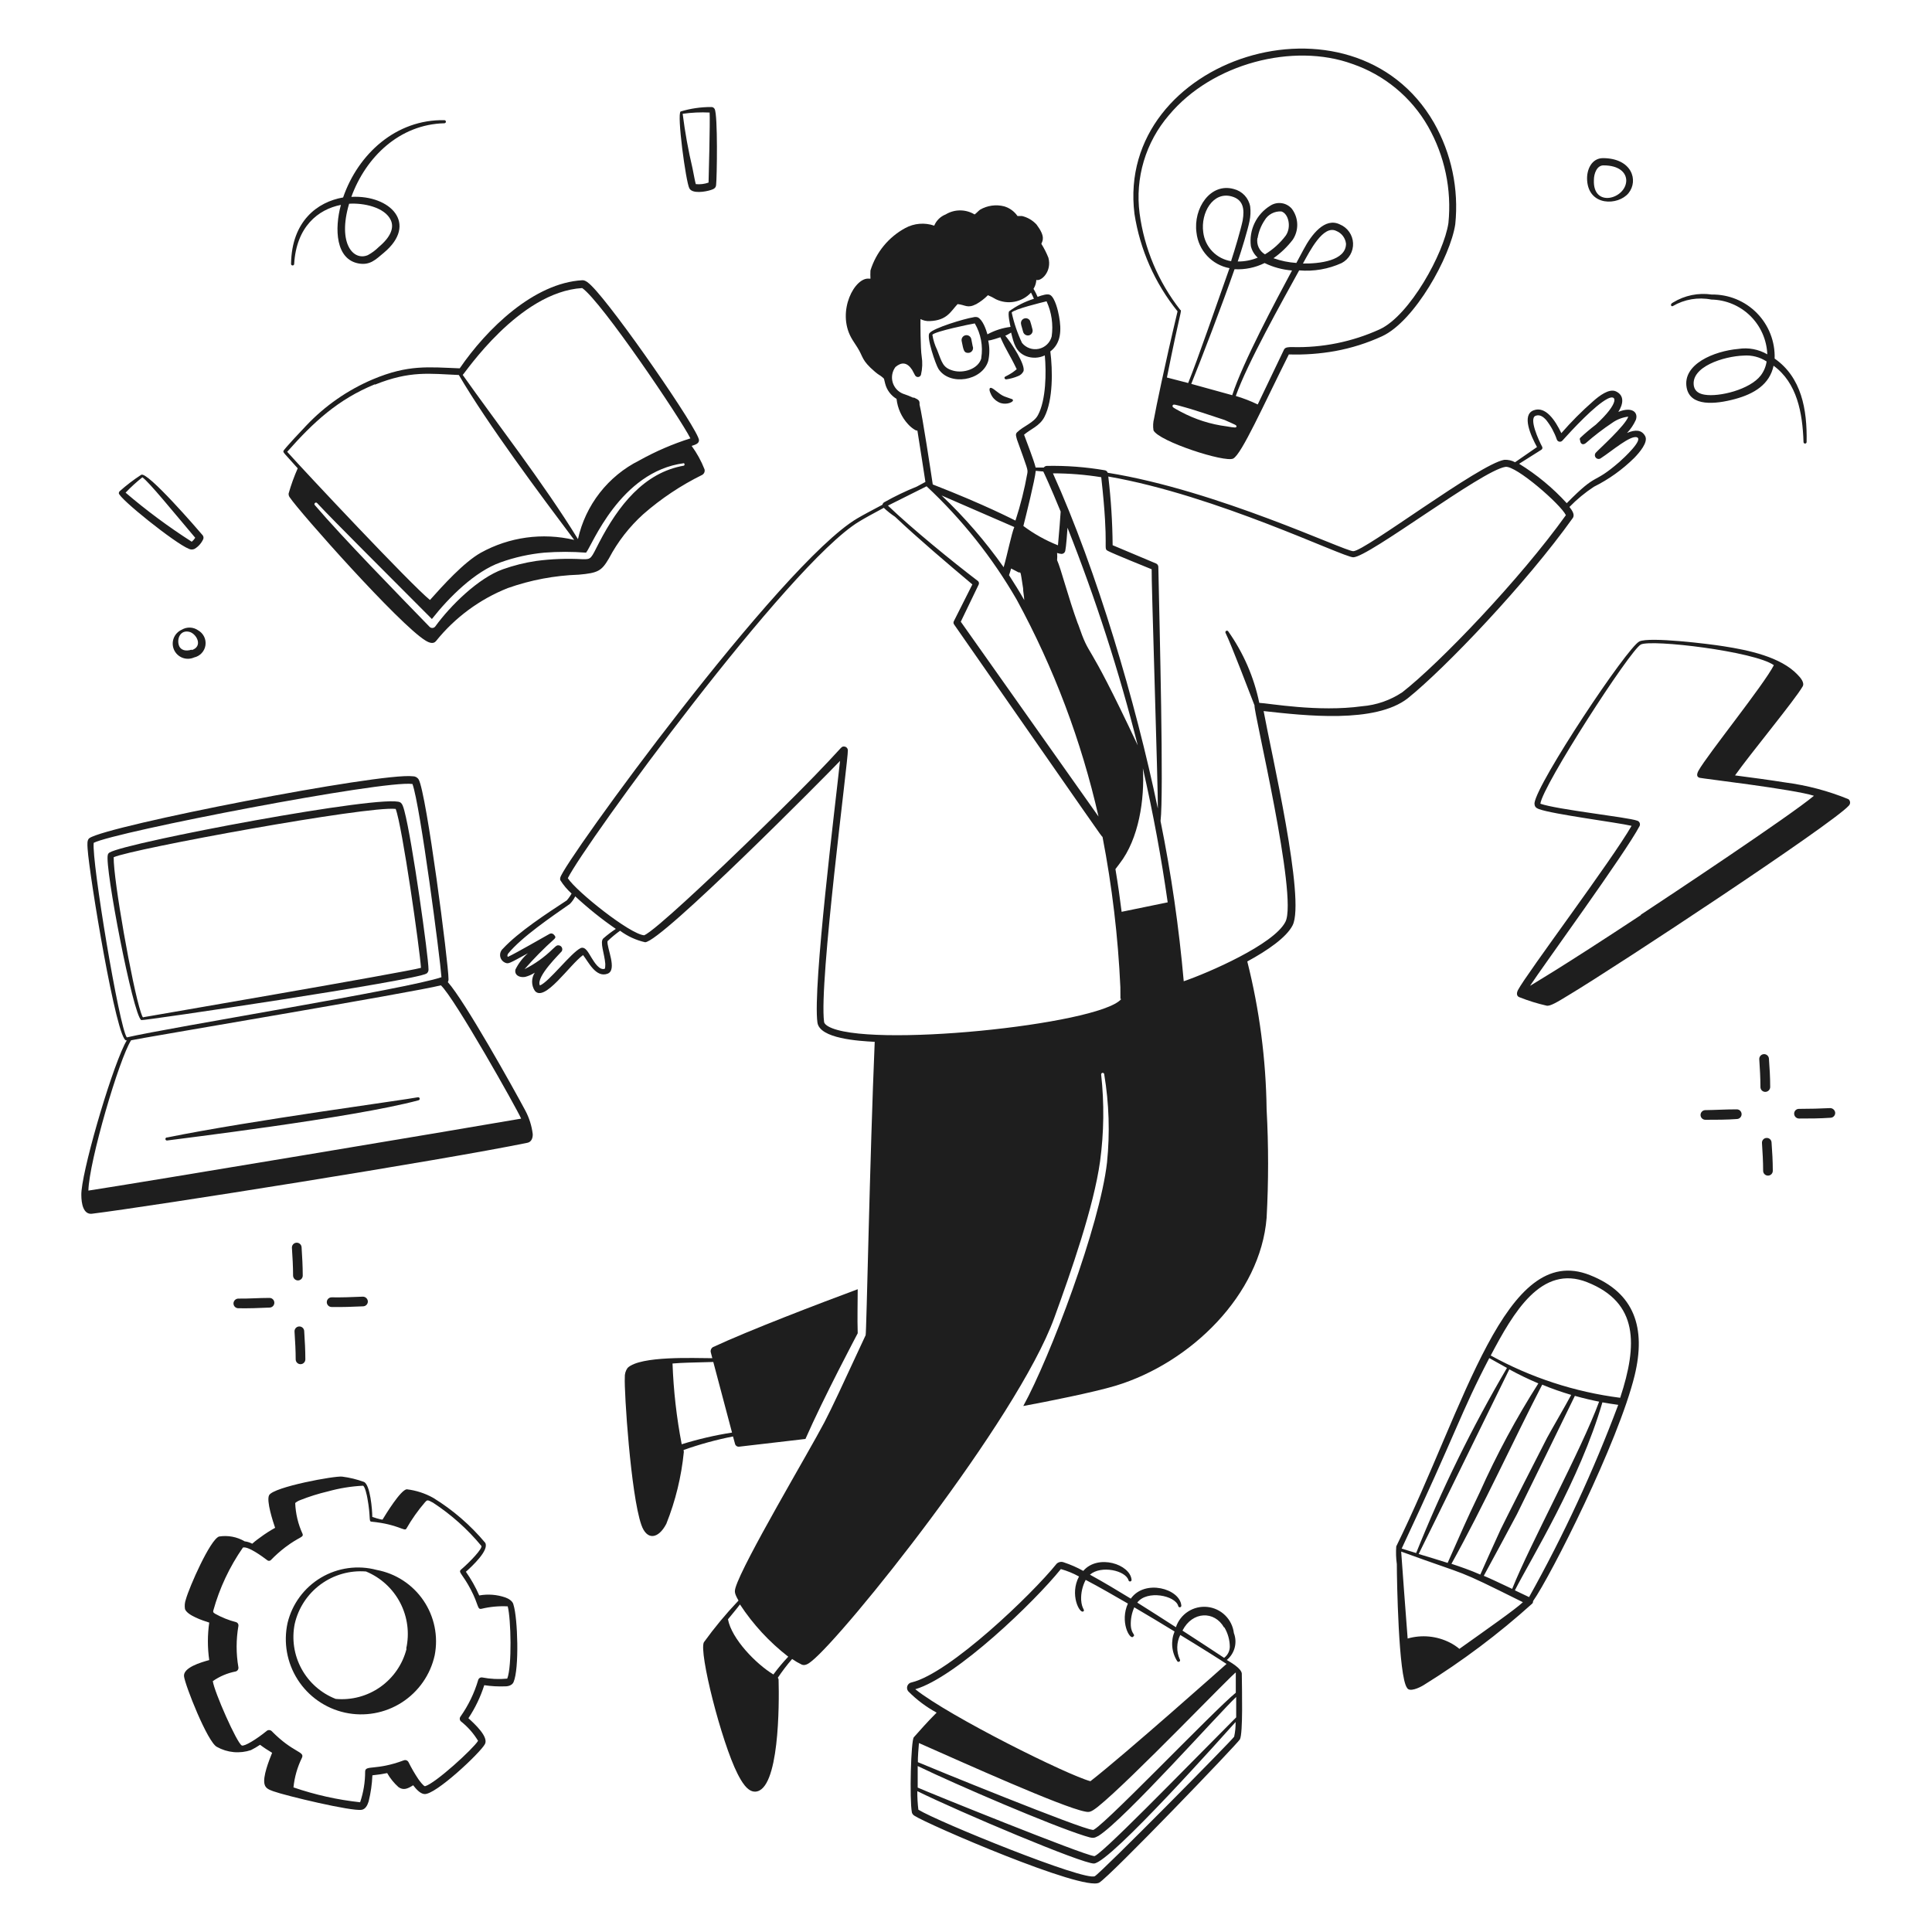
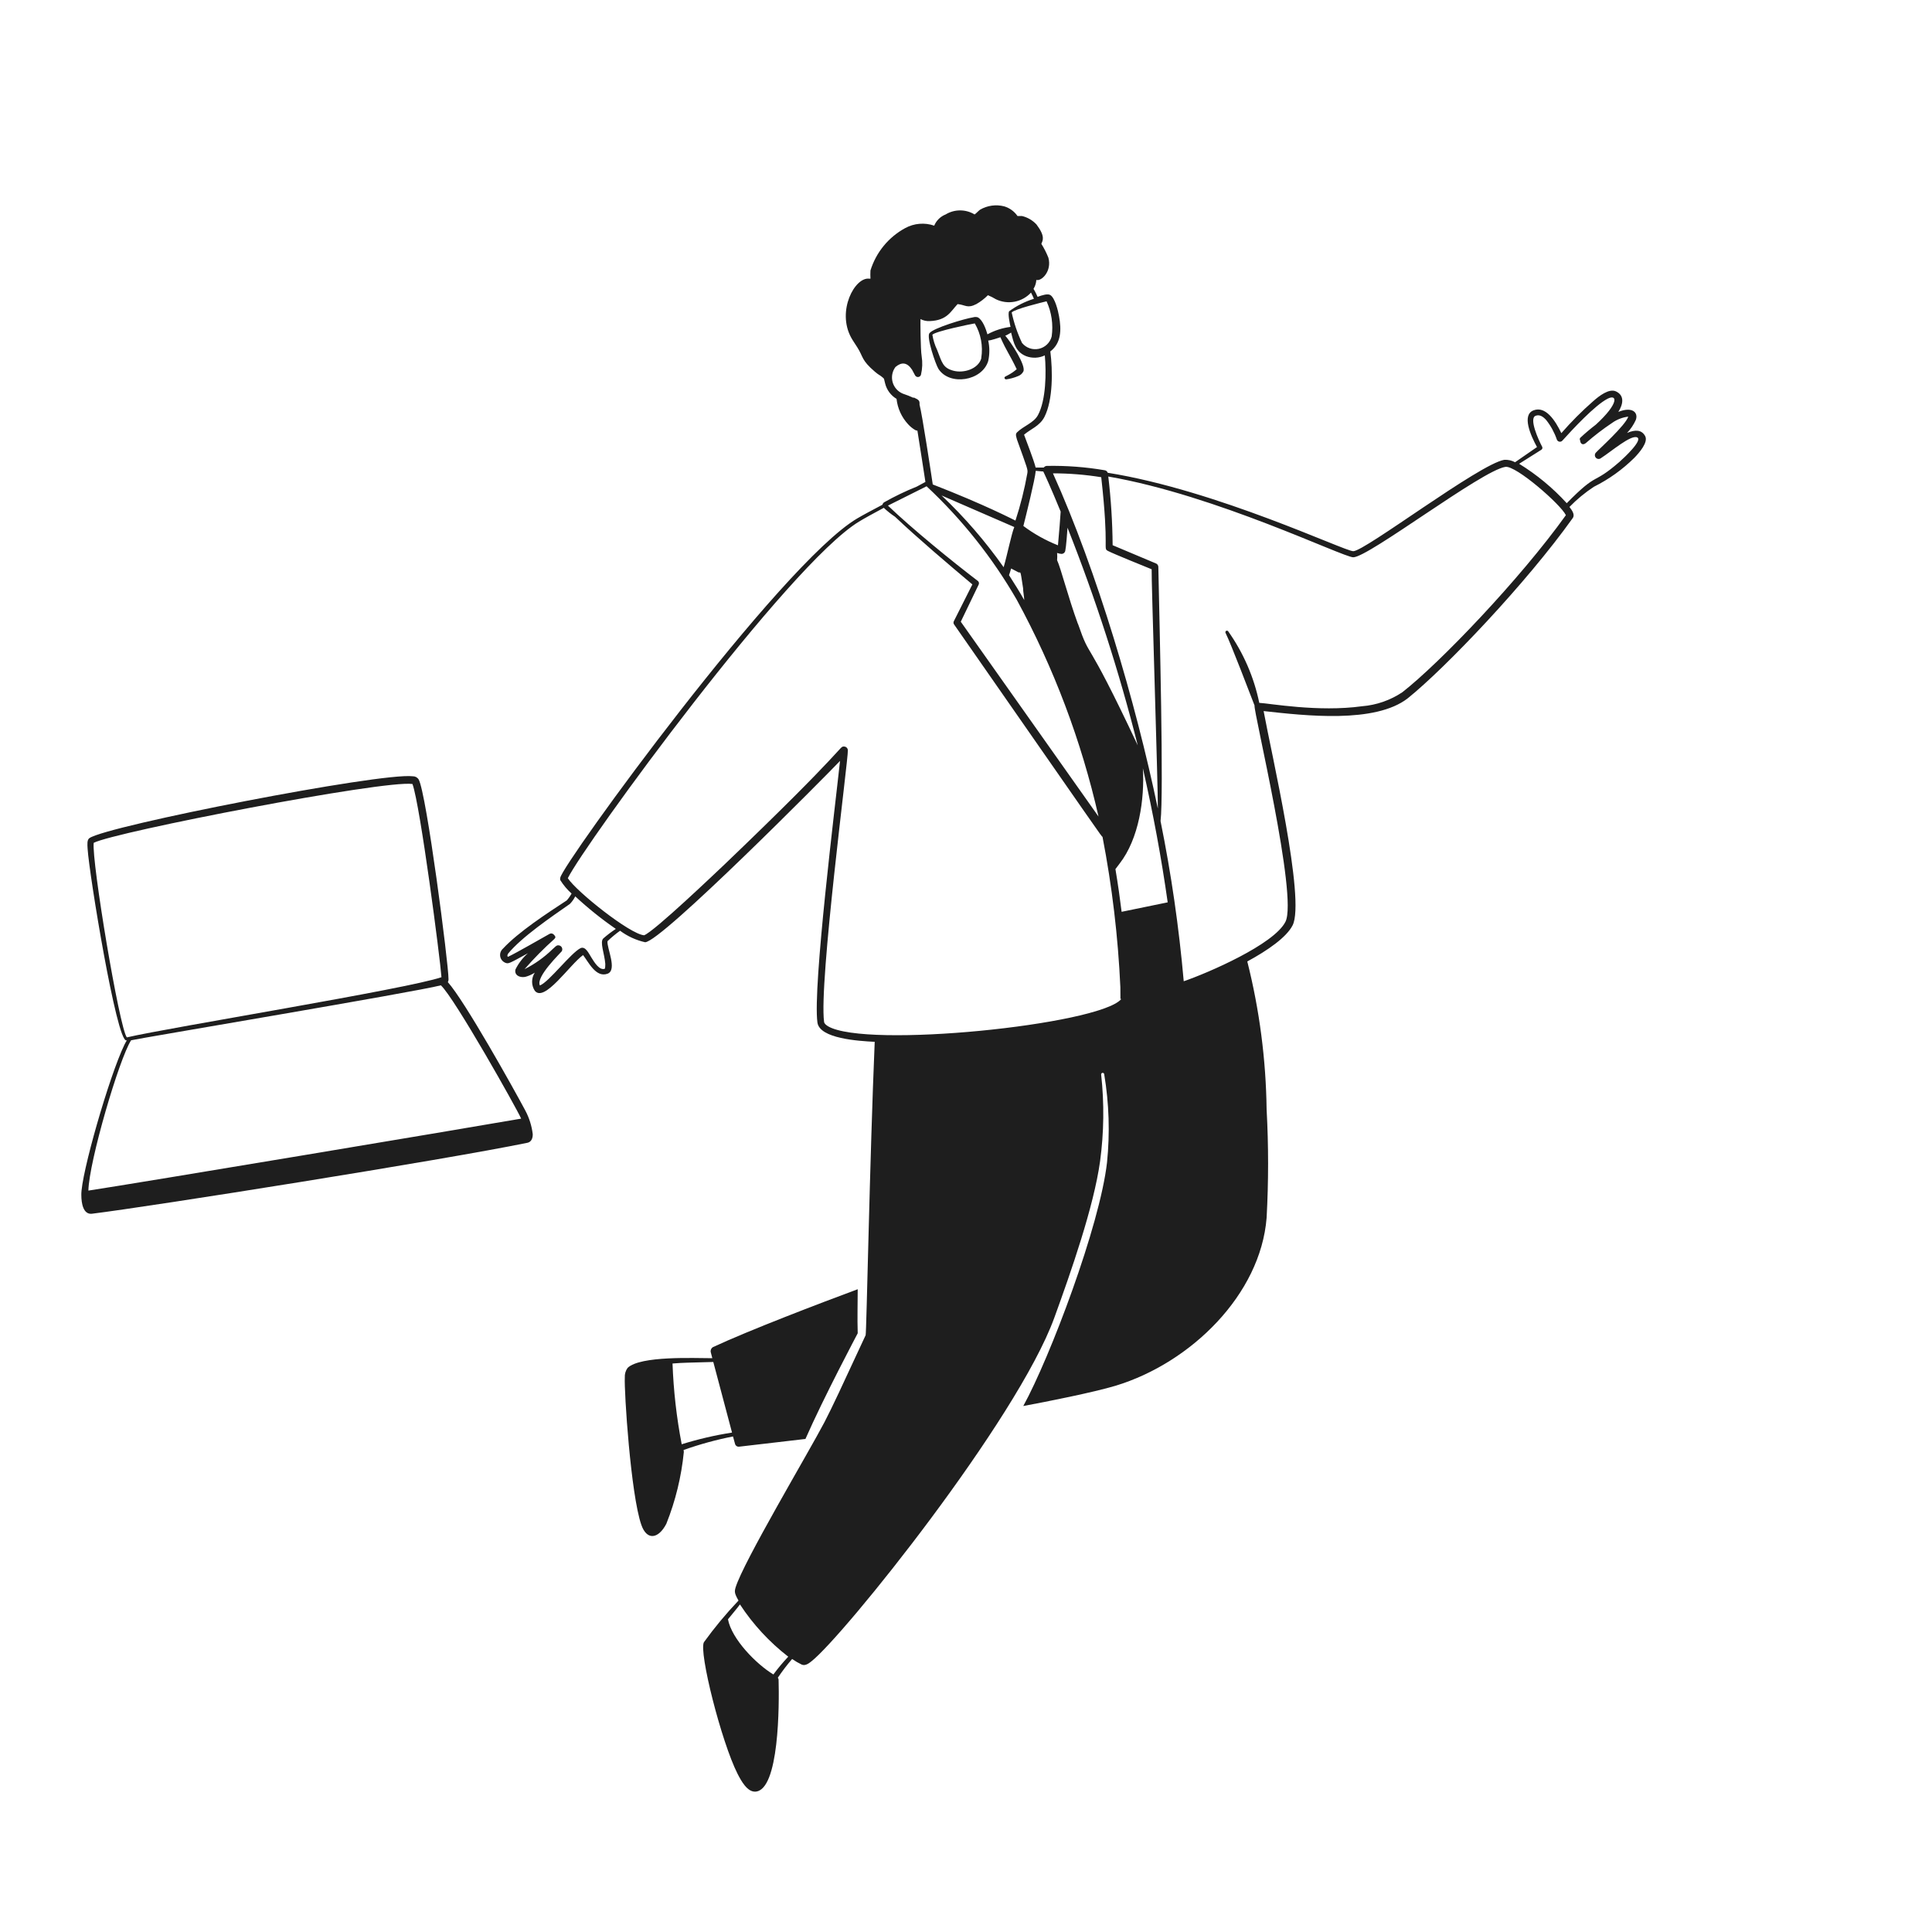
<svg xmlns="http://www.w3.org/2000/svg" width="325" height="325" viewBox="0 0 325 325" fill="none">
  <path d="M115.001 243.913C117.71 242.953 120.485 242.193 123.305 241.638L123.646 242.889C123.684 243.036 123.774 243.165 123.9 243.252C124.025 243.338 124.177 243.377 124.329 243.36L135.492 242.06C138.564 235.056 144.202 224.445 144.284 224.283C144.202 221.634 144.284 219.408 144.284 216.873C137.897 219.245 126.084 223.746 119.909 226.623C119.769 226.713 119.661 226.844 119.6 226.998C119.539 227.153 119.527 227.323 119.567 227.484C119.567 227.484 119.681 227.89 119.827 228.475C116.805 228.475 107.754 228.036 105.576 230.1C105.238 230.572 105.071 231.145 105.105 231.725C104.975 233.968 106.096 251.388 107.884 256.506C108.81 259.188 110.76 258.895 112.092 256.328C113.635 252.461 114.625 248.396 115.034 244.254C115.034 244.043 114.985 244.059 115.001 243.913ZM113.132 229.369C115.115 229.206 115.732 229.239 119.99 229.109C120.754 232.001 122.33 237.949 123.142 240.988C120.275 241.432 117.445 242.089 114.676 242.954C113.813 238.472 113.297 233.93 113.132 229.369Z" fill="#1E1E1E" />
  <path d="M264.566 87.149C264.972 86.58 264.452 85.849 264.013 85.28C265.256 84.001 266.634 82.863 268.124 81.884C270.639 80.631 272.937 78.985 274.933 77.009C275.762 76.147 277.322 74.376 276.737 73.336C276.152 72.296 275.112 72.231 273.698 72.832C274.311 72.189 274.811 71.448 275.177 70.639C275.632 69.371 274.559 68.347 272.236 69.29C273.081 67.941 273.276 66.527 271.846 65.845C270.692 65.292 269.002 66.609 268.027 67.47C266.112 69.143 264.315 70.945 262.648 72.865C261.624 70.72 259.999 68.25 257.968 69.03C255.937 69.81 257.513 73.304 258.553 75.205L254.864 77.756C254.307 77.455 253.677 77.315 253.044 77.35C248.852 78.065 229.596 92.722 227.646 92.722C226.151 92.722 204.798 82.485 186.338 79.527C186.303 79.417 186.236 79.318 186.147 79.243C186.058 79.169 185.95 79.121 185.834 79.105C182.615 78.555 179.35 78.311 176.084 78.374C175.985 78.38 175.889 78.409 175.802 78.456C175.715 78.504 175.64 78.57 175.581 78.65H174.216C173.891 77.334 172.688 74.295 172.266 73.125C173.371 72.166 174.898 71.679 175.694 70.135C177.157 67.275 177.092 62.302 176.686 59.117C178.522 57.72 178.571 55.477 178.148 53.186C177.986 52.26 177.482 50.164 176.702 49.644C176.263 49.351 175.337 49.644 174.541 49.936C173.744 48.084 173.744 48.929 174.069 48.181C174.22 47.837 174.308 47.468 174.329 47.092C175.191 47.352 176.978 45.63 176.361 43.355C176.037 42.541 175.64 41.757 175.174 41.015C175.402 40.462 175.889 39.796 174.362 37.765C173.704 37.055 172.85 36.557 171.908 36.335H171.161C170.622 35.552 169.83 34.978 168.918 34.71C167.542 34.359 166.083 34.563 164.856 35.279C164.531 35.522 164.271 35.847 163.946 36.075C163.211 35.629 162.368 35.393 161.508 35.393C160.649 35.393 159.805 35.629 159.071 36.075C158.641 36.244 158.249 36.498 157.919 36.822C157.59 37.145 157.329 37.533 157.153 37.96C156.357 37.685 155.512 37.579 154.673 37.649C153.834 37.719 153.018 37.963 152.278 38.366C149.471 39.888 147.371 42.449 146.428 45.5C146.402 45.96 146.402 46.421 146.428 46.881H146.249C143.812 46.524 140.708 52.309 143.194 56.81C143.487 57.346 143.861 57.85 144.218 58.435C145.258 60.06 144.852 60.547 147.176 62.53C147.858 63.115 147.972 63.066 148.394 63.424C148.817 63.781 148.654 63.602 148.898 64.512C149.031 65.049 149.269 65.553 149.598 65.996C149.927 66.44 150.341 66.814 150.816 67.096C150.988 68.686 151.666 70.178 152.749 71.354C153.093 71.737 153.493 72.066 153.936 72.329C154.055 72.396 154.189 72.435 154.326 72.442C154.813 75.465 155.414 79.397 155.674 81.071L154.228 81.851C152.336 82.612 150.496 83.497 148.719 84.5C148.58 84.596 148.482 84.741 148.443 84.906C146.721 85.816 145.096 86.677 144.169 87.23C131.267 94.884 94.623 145.34 94.249 147.647C94.208 147.78 94.208 147.921 94.249 148.054C94.775 148.892 95.415 149.652 96.151 150.312C95.924 150.726 95.651 151.113 95.338 151.466C92.088 153.595 87.213 156.764 84.597 159.591C84.413 159.755 84.276 159.963 84.198 160.196C84.119 160.429 84.103 160.679 84.151 160.92C84.198 161.161 84.308 161.386 84.469 161.572C84.63 161.758 84.836 161.898 85.068 161.98C85.556 162.142 85.637 162.094 88.806 160.355C87.935 161.119 87.223 162.046 86.71 163.085C86.498 163.979 87.311 164.499 88.335 164.336C88.91 164.185 89.459 163.944 89.96 163.621C89.666 164.074 89.51 164.601 89.51 165.141C89.51 165.68 89.666 166.207 89.96 166.66C91.585 168.707 95.842 162.256 98.085 160.664C98.995 161.817 100.229 164.515 102.196 163.8C103.902 163.166 102.033 159.412 102.196 158.324C102.857 157.689 103.563 157.102 104.308 156.569C105.562 157.498 106.995 158.157 108.517 158.502C111.198 158.502 139.181 130.26 141.309 128.001C140.546 135.184 136.694 166.01 137.507 172.006C137.881 174.72 144.397 175.11 147.143 175.256C146.314 194.756 145.762 224.299 145.616 224.607C141.309 233.886 140.139 236.421 138.693 239.232C136.061 244.27 124.978 262.86 123.727 267.085C123.548 267.751 123.532 268.011 124.231 269.246C122.137 271.448 120.193 273.787 118.413 276.25C117.519 277.875 121.354 293.02 124.068 298.382C124.686 299.585 125.693 301.437 127.042 301.389C131.104 301.242 131.088 286.65 130.974 282.571C130.974 282.445 130.928 282.324 130.844 282.23C131.581 281.131 132.384 280.078 133.249 279.077C133.766 279.433 134.309 279.748 134.874 280.02C135.427 280.264 136.044 279.841 136.499 279.467C141.911 275.21 171.096 238.842 177.352 221.682C180.196 213.85 183.982 203.027 185.054 195.357C185.71 190.508 185.77 185.596 185.233 180.732C185.233 180.663 185.261 180.597 185.309 180.549C185.358 180.5 185.424 180.472 185.493 180.472C185.562 180.472 185.628 180.5 185.677 180.549C185.726 180.597 185.753 180.663 185.753 180.732C186.567 185.624 186.725 190.603 186.224 195.536C185.022 206.18 176.621 228.361 172.136 236.519C176.003 235.804 183.868 234.244 187.671 233.106C200.346 229.255 212.046 217.766 213.069 204.864C213.401 198.785 213.401 192.693 213.069 186.615C212.96 178.224 211.869 169.874 209.819 161.736C213.264 159.867 216.417 157.674 217.441 155.659C219.634 151.352 213.833 126.571 212.566 119.616C219.504 120.38 231.318 121.761 236.827 117.455C243.132 112.385 256.749 98.117 264.566 87.149ZM130.097 281.677C127.172 279.906 123.077 275.697 122.459 272.399C123.126 271.554 123.824 270.774 124.474 269.896C126.677 273.257 129.422 276.228 132.599 278.687C131.707 279.634 130.871 280.632 130.097 281.677ZM259.284 75.66C259.368 75.606 259.429 75.522 259.453 75.426C259.477 75.329 259.463 75.227 259.414 75.14C258.846 74.084 257.139 70.362 258.326 69.94C259.008 69.68 259.609 70.102 260.113 70.671C260.882 71.647 261.481 72.746 261.884 73.921C261.915 74.017 261.97 74.102 262.045 74.169C262.12 74.235 262.212 74.28 262.31 74.298C262.409 74.317 262.51 74.308 262.604 74.273C262.698 74.238 262.781 74.178 262.843 74.1C264.468 72.296 268.271 68.185 270.416 67.08C272.041 66.235 272.431 67.795 268.449 71.435C267.535 72.132 266.656 72.875 265.817 73.661C265.771 73.725 265.746 73.802 265.746 73.88C265.746 73.959 265.771 74.036 265.817 74.1C265.817 74.522 266.158 74.994 266.743 74.555C268.156 73.315 269.649 72.169 271.212 71.126C272.01 70.559 272.937 70.202 273.909 70.086C273.422 71.581 268.888 75.644 268.498 76.099C268.375 76.21 268.299 76.365 268.289 76.53C268.278 76.696 268.333 76.859 268.442 76.985C268.55 77.111 268.704 77.189 268.87 77.202C269.035 77.216 269.199 77.164 269.327 77.057C271.131 75.887 274.283 73.157 275.372 73.564C276.461 73.97 273.227 76.992 272.414 77.707C267.751 81.754 268.953 79.154 263.558 84.646C261.21 82.074 258.513 79.842 255.547 78.016L259.284 75.66ZM188.678 153.384C188.402 151.141 188.061 148.72 187.638 146.201L188.337 145.275C191.587 141.099 192.562 134.452 192.253 129.236C193.992 136.857 195.373 144.349 196.429 151.791L188.678 153.384ZM164.514 97.744C160.241 94.494 153.367 88.887 149.369 85.052L155.869 81.802C161.838 87.377 166.947 93.806 171.031 100.88C177.274 112.35 181.906 124.626 184.794 137.361L161.622 104.585L164.644 98.312C164.684 98.216 164.693 98.109 164.67 98.007C164.647 97.905 164.592 97.813 164.514 97.744ZM175.499 79.316C175.597 79.495 176.718 81.884 178.424 86.06C178.424 86.239 178.116 90.301 177.969 91.731C175.895 90.909 173.939 89.816 172.152 88.481C172.509 87.067 174.118 80.649 174.232 79.202L175.499 79.316ZM169.731 96.769C169.844 96.476 169.958 96.086 170.088 95.631L171.177 96.2C171.794 96.606 171.551 95.371 172.103 98.946C172.103 99.547 172.266 100.214 172.298 100.945C171.551 99.596 170.624 98.15 169.747 96.769H169.731ZM168.821 95.404C165.751 91.049 162.256 87.01 158.388 83.346L170.624 88.66C170.153 89.781 169.471 93.21 168.837 95.404H168.821ZM181.317 104.926C179.692 100.49 178.441 95.534 177.823 94.234C177.86 93.828 177.86 93.42 177.823 93.015C178.058 93.102 178.304 93.157 178.554 93.177C178.711 93.179 178.863 93.124 178.983 93.023C179.102 92.921 179.181 92.78 179.204 92.625C179.334 92.089 179.546 89.375 179.578 88.774C184.305 100.708 188.252 112.938 191.392 125.385C182.211 105.852 183.624 111.507 181.333 104.926H181.317ZM194.756 135.947C191.051 118.186 184.534 96.037 177.124 79.625C179.846 79.626 182.563 79.844 185.249 80.275C186.631 92.625 185.477 92.202 186.403 92.69C187.329 93.177 192.903 95.42 193.732 95.761C193.651 97.012 194.821 132.795 194.772 135.947H194.756ZM176.052 50.684C176.899 52.532 177.198 54.585 176.913 56.599C176.781 57.111 176.509 57.577 176.128 57.944C175.747 58.311 175.271 58.565 174.754 58.678C174.237 58.791 173.698 58.758 173.199 58.583C172.699 58.408 172.258 58.098 171.924 57.687C171.149 56.054 170.566 54.336 170.186 52.569C170.624 52 175.304 50.862 176.052 50.684ZM153.692 66.934C153.098 66.663 152.491 66.425 151.872 66.219C151.457 66.048 151.086 65.784 150.788 65.448C150.49 65.112 150.274 64.712 150.154 64.279C150.035 63.846 150.017 63.392 150.1 62.95C150.184 62.509 150.368 62.093 150.637 61.734C151.661 60.872 152.587 60.921 153.432 62.205C153.968 63.196 153.952 63.277 154.196 63.375C154.266 63.406 154.341 63.421 154.418 63.42C154.494 63.42 154.569 63.402 154.639 63.37C154.708 63.338 154.77 63.291 154.819 63.233C154.869 63.175 154.906 63.107 154.927 63.034C155.168 62.017 155.206 60.962 155.041 59.93C154.846 58.809 154.813 53.836 154.846 53.674C155.32 53.924 155.854 54.042 156.389 54.015C159.331 53.901 159.916 52.39 161.086 51.155C162.434 51.285 162.711 51.935 164.238 51.155C164.953 50.748 165.61 50.245 166.188 49.66C166.655 49.851 167.106 50.079 167.537 50.342C168.511 50.811 169.609 50.955 170.671 50.753C171.733 50.551 172.702 50.014 173.436 49.221C173.614 49.562 173.777 49.904 173.923 50.261C172.43 50.724 171.024 51.433 169.763 52.357C169.487 52.699 169.893 54.551 169.991 54.99C168.629 55.161 167.312 55.586 166.107 56.241C165.863 55.396 165.327 53.82 164.482 53.381C164.228 53.303 163.956 53.303 163.702 53.381C162.239 53.609 156.991 55.185 156.357 56.046C155.804 56.647 157.381 61.295 157.868 62.059C159.737 64.951 165.213 64.106 166.237 60.726C166.49 59.592 166.49 58.416 166.237 57.281C166.708 57.281 168.122 56.777 168.284 56.729C169.406 59.247 169.731 59.394 171.031 62.107C170.852 62.254 170.559 62.497 170.316 62.66C169.162 63.424 168.918 63.294 168.983 63.619C169.002 63.683 169.044 63.739 169.101 63.774C169.158 63.81 169.226 63.824 169.292 63.814C169.974 63.716 170.64 63.531 171.274 63.261C171.654 63.12 171.967 62.841 172.152 62.481C172.607 61.457 170.088 57.606 169.097 56.452C169.292 56.452 169.747 56.127 170.088 55.949C170.543 57.769 170.852 59.199 172.607 59.914C173.114 60.105 173.655 60.192 174.196 60.17C174.738 60.148 175.27 60.016 175.759 59.784C176.019 62.644 175.971 67.291 174.606 69.826C173.907 71.142 172.184 71.646 171.079 72.735C170.754 73.044 170.966 73.482 171.079 73.954C172.883 78.975 172.916 78.959 172.818 79.609C172.34 82.306 171.672 84.967 170.819 87.571C170.413 87.392 165.847 84.971 156.909 81.494C156.633 79.657 155.154 69.859 154.683 68.055C154.716 67.421 154.634 67.275 153.692 66.852V66.934ZM165.067 60.304C164.547 62.075 162.093 62.839 160.338 62.351C158.583 61.864 158.469 60.97 157.641 58.857C157.252 58.05 156.984 57.191 156.844 56.306C157.381 55.721 163.247 54.519 163.978 54.405C165.004 56.16 165.389 58.216 165.067 60.222V60.304ZM101.481 157.869C100.863 158.47 101.692 160.436 101.822 162.142C101.822 162.289 101.822 162.922 101.724 162.971C100.831 163.264 100.002 161.915 99.498 161.102C98.995 160.29 98.491 159.185 97.695 159.477C96.07 160.241 92.299 165.246 90.821 165.766C90.073 164.336 94.347 160.257 94.493 160.03C94.556 159.925 94.589 159.806 94.588 159.684C94.588 159.562 94.554 159.443 94.49 159.339C94.426 159.235 94.335 159.151 94.227 159.095C94.119 159.039 93.997 159.014 93.876 159.022C93.583 159.022 93.388 159.282 92.933 159.689C91.549 161.039 89.965 162.168 88.237 163.036C89.804 161.239 91.481 159.54 93.258 157.95C93.346 157.86 93.408 157.747 93.437 157.625C93.437 157.625 93.096 156.764 92.43 157.105C91.487 157.625 86.904 160.274 85.458 160.956C85.263 160.826 85.377 160.631 85.458 160.436C87.749 157.625 92.787 154.212 95.874 152.051C96.237 151.678 96.538 151.25 96.768 150.784C98.906 152.773 101.188 154.604 103.593 156.26C102.852 156.746 102.146 157.283 101.481 157.869ZM139.294 172.64C138.937 172.412 138.677 172.201 138.628 171.909C137.734 165.279 142.707 127.709 142.626 126.23C142.626 126.143 142.608 126.057 142.575 125.977C142.541 125.897 142.492 125.825 142.43 125.764C142.368 125.704 142.294 125.656 142.213 125.625C142.132 125.593 142.046 125.578 141.959 125.58C141.131 125.58 142.593 125.58 121.891 145.405C120.526 146.689 110.093 156.666 108.354 157.332C105.966 157.154 96.98 149.987 95.517 147.729C98.344 142.009 132.632 94.949 144.494 87.75C145.404 87.197 146.964 86.336 148.671 85.426C149.261 85.983 149.897 86.488 150.572 86.937C154.342 90.512 159.591 94.965 163.572 98.312L160.468 104.471C160.421 104.553 160.396 104.645 160.396 104.739C160.396 104.833 160.421 104.926 160.468 105.007C185.672 141.164 185.298 140.757 185.461 140.757C187.076 149.112 188.081 157.574 188.467 166.075C188.467 168.366 188.467 168.171 188.564 168.009C188.662 167.846 188.564 168.122 188.564 168.122C184.632 172.412 145.713 176.41 139.294 172.64ZM229.124 118.804C221.763 119.827 213.443 118.3 211.834 118.235C210.94 113.903 209.159 109.803 206.602 106.194C206.563 106.141 206.505 106.105 206.441 106.093C206.377 106.081 206.31 106.094 206.255 106.129C206.199 106.163 206.159 106.218 206.142 106.281C206.125 106.345 206.133 106.412 206.163 106.47C207.106 108.387 210.258 116.659 211.038 118.674C210.794 119.454 218.383 150.832 216.238 155.057C214.321 158.876 203.157 163.686 199.127 165.067C198.33 156.021 197.028 147.026 195.227 138.125C195.779 133.445 195.064 105.625 194.853 95.339C194.847 95.219 194.807 95.104 194.738 95.006C194.669 94.908 194.574 94.832 194.463 94.786L187.167 91.715C187.134 87.853 186.89 83.996 186.436 80.161C204.652 83.314 225.874 93.73 227.646 93.746C230.213 93.746 249.291 79.121 253.239 78.536C254.994 78.26 262.534 84.841 263.412 86.661C255.709 97.419 242.173 111.556 235.901 116.447C233.88 117.798 231.547 118.61 229.124 118.804Z" fill="#1E1E1E" />
-   <path d="M163.393 57.054C163.373 56.947 163.332 56.845 163.272 56.754C163.212 56.664 163.136 56.585 163.046 56.524C162.956 56.463 162.855 56.42 162.749 56.398C162.642 56.376 162.533 56.375 162.426 56.395C162.319 56.416 162.218 56.457 162.127 56.516C162.036 56.576 161.958 56.653 161.897 56.743C161.836 56.832 161.793 56.933 161.771 57.04C161.749 57.146 161.748 57.256 161.768 57.362C162.093 58.987 162.158 59.361 162.873 59.361C163.008 59.362 163.141 59.328 163.26 59.264C163.379 59.2 163.481 59.108 163.555 58.995C163.629 58.882 163.674 58.752 163.685 58.618C163.697 58.483 163.675 58.347 163.62 58.224C163.572 57.964 163.425 57.2 163.393 57.054ZM168.365 67.811C169.422 68.12 170.429 67.616 170.397 67.356C170.364 67.096 170.397 67.226 168.967 66.69C168.008 66.332 166.952 65.065 166.578 65.26C166.204 65.455 166.773 66.495 166.903 66.69C167.251 67.217 167.766 67.612 168.365 67.811ZM198.087 52.374C195.958 61.295 194.398 68.867 194.138 70.379C193.965 71.036 193.932 71.722 194.04 72.394C194.902 74.23 206.033 77.854 207.447 77.139C208.86 76.424 212.533 68.152 216.807 59.621C219.425 59.705 222.045 59.514 224.623 59.052C227.338 58.554 229.98 57.719 232.488 56.566C237.98 54.031 243.993 43.176 244.805 37.716C245.415 31.788 244.159 25.818 241.214 20.637C227.58 -3.006 187.589 9.717 190.839 35.977C191.767 41.986 194.268 47.643 198.087 52.374ZM207.999 71.727C207.999 71.987 207.707 71.955 206.374 71.727C203.649 71.385 201.01 70.542 198.59 69.241C197.453 68.624 197.144 68.494 197.258 68.217C197.372 67.941 197.615 68.039 199.37 68.526C199.533 68.526 204.57 70.151 206.017 70.655C207.885 71.5 207.999 71.5 207.999 71.727ZM207.707 45.289C209.442 45.379 211.171 45.02 212.728 44.249C214.175 44.95 215.74 45.374 217.343 45.5C214.613 50.586 209.072 60.954 207.284 66.479L200.394 64.577C202.019 60.58 205.61 51.22 207.674 45.289H207.707ZM207.138 43.94C205.925 43.757 204.806 43.181 203.951 42.3C203.097 41.419 202.555 40.283 202.409 39.065C201.954 35.815 204.034 32.175 207.17 33.036C209.137 33.572 209.38 35.132 209.039 37.099C208.747 38.529 207.69 42.12 207.105 43.875L207.138 43.94ZM211.558 40.04C211.732 38.977 212.13 37.963 212.728 37.066C213.012 36.577 213.428 36.178 213.928 35.914C214.428 35.65 214.992 35.531 215.555 35.571C216.758 35.929 217.278 38.204 216.287 39.634C215.334 40.898 214.148 41.968 212.793 42.786C212.327 42.513 211.955 42.103 211.729 41.612C211.502 41.121 211.431 40.572 211.525 40.04H211.558ZM196.624 19.386C203.904 10.627 217.603 7.15 227.499 10.757C232.875 12.603 237.397 16.339 240.223 21.271C243.025 26.201 244.223 31.88 243.652 37.521C242.904 42.575 237.152 53.072 232.098 55.396C227.477 57.504 222.436 58.526 217.359 58.386C216.807 58.386 216.222 58.386 216.01 58.776C215.052 60.726 213.297 64.496 211.574 68.039C210.385 67.464 209.151 66.986 207.885 66.609C209.77 61.214 215.718 50.619 218.545 45.484C220.995 45.694 223.458 45.268 225.695 44.249C226.3 43.93 226.801 43.446 227.14 42.853C227.479 42.26 227.642 41.583 227.61 40.9C227.577 40.218 227.351 39.559 226.957 39.001C226.564 38.443 226.019 38.008 225.387 37.749C222.868 36.514 220.609 39.471 219.293 41.957C218.935 42.607 218.529 43.371 218.074 44.232C216.76 44.146 215.464 43.878 214.223 43.436C215.459 42.568 216.555 41.516 217.473 40.316C217.988 39.539 218.248 38.622 218.219 37.69C218.19 36.759 217.872 35.859 217.31 35.116C216.869 34.603 216.256 34.269 215.586 34.177C214.916 34.084 214.235 34.239 213.67 34.612C212.532 35.312 211.62 36.325 211.044 37.529C210.467 38.734 210.251 40.08 210.42 41.405C210.597 42.153 211 42.828 211.574 43.339C210.508 43.78 209.364 44.001 208.21 43.989C208.86 42.071 209.917 38.61 210.193 37.196C210.366 36.39 210.405 35.561 210.307 34.742C210.181 34.04 209.855 33.388 209.368 32.866C208.881 32.345 208.253 31.975 207.56 31.801C203.612 30.68 200.703 35.051 201.272 39.13C201.432 40.592 202.06 41.963 203.061 43.04C204.062 44.117 205.383 44.843 206.829 45.11C204.749 50.96 201.499 60.401 199.874 64.431L196.299 63.505C198.59 52 198.867 52.276 198.542 52.13C194.849 47.422 192.487 41.811 191.7 35.88C191.317 32.939 191.558 29.951 192.406 27.109C193.255 24.267 194.692 21.636 196.624 19.386ZM219.179 44.33C220.317 42.266 222.592 37.749 224.802 38.854C225.244 39.032 225.629 39.327 225.915 39.708C226.201 40.089 226.378 40.541 226.427 41.015C226.394 43.875 221.942 44.379 219.114 44.33H219.179ZM281.384 51.496C283.343 50.344 285.655 49.951 287.884 50.391C290.332 50.435 292.671 51.414 294.421 53.127C296.17 54.84 297.198 57.158 297.293 59.605C295.821 58.751 294.099 58.429 292.418 58.695C288.339 59.052 283.009 61.262 283.724 65.195C284.309 68.445 288.599 68.006 291.849 67.129C295.099 66.251 297.683 64.659 298.349 61.522C302.298 64.399 303.224 69.436 303.387 74.36C303.387 74.429 303.414 74.495 303.463 74.544C303.512 74.593 303.578 74.62 303.647 74.62C303.716 74.62 303.782 74.593 303.831 74.544C303.879 74.495 303.907 74.429 303.907 74.36C304.02 68.851 303.029 63.456 298.528 60.32C298.574 58.909 298.334 57.503 297.821 56.188C297.308 54.873 296.534 53.675 295.545 52.668C294.556 51.661 293.373 50.865 292.067 50.328C290.762 49.792 289.361 49.526 287.949 49.546C285.693 49.217 283.393 49.688 281.449 50.879C280.848 51.171 281.124 51.61 281.384 51.496ZM296.204 63.147C294.368 65.552 289.168 66.804 286.763 66.397C285.869 66.251 285.138 65.877 284.943 64.951C284.358 61.701 289.964 59.93 293.312 59.816C294.675 59.712 296.034 60.06 297.179 60.807C297.056 61.657 296.721 62.462 296.204 63.147ZM273.942 32.5C275.68 30.355 274.51 26.617 269.652 26.601C267.767 26.601 266.857 28.519 266.987 30.355C267.279 34.726 272.203 34.596 273.942 32.5ZM268.124 30.274C268.124 29.201 268.628 27.804 269.749 27.82C272.365 27.82 273.568 29.039 273.568 30.387C273.503 33.459 267.913 35.051 268.124 30.274ZM267.458 214.5C253.174 208.796 246.544 236.405 234.877 260.13C234.803 261.127 234.836 262.129 234.974 263.12C234.974 265.606 235.25 282.067 236.697 283.936C237.087 284.684 238.728 283.936 239.492 283.465C245.978 279.449 252.091 274.859 257.757 269.75C257.805 269.695 257.841 269.63 257.864 269.56C257.886 269.49 257.894 269.417 257.887 269.344C260.909 265.037 272.235 242.612 274.982 231.367C276.899 223.405 274.998 217.474 267.458 214.5ZM272.56 235.137C264.913 234.158 257.52 231.743 250.769 228.02C254.572 220.821 259.268 212.615 267.019 215.702C275.648 219.131 275.469 226.232 272.56 235.089V235.137ZM245.52 277.387C245.021 276.969 244.476 276.609 243.895 276.315C241.7 275.198 239.163 274.955 236.794 275.632C236.632 273.699 235.705 261.121 235.705 261.007C247.877 265.46 244.123 263.526 256.18 269.522C254.913 270.725 250.152 274.056 245.52 277.355V277.387ZM253.905 230.36C255.49 231.226 257.117 232.012 258.78 232.716C255.056 238.567 251.765 244.682 248.933 251.014C246.203 256.717 246.3 256.685 243.522 262.909C241.897 262.389 240.272 261.901 238.647 261.414C240.402 257.92 252.882 232.375 253.905 230.327V230.36ZM244.155 263.071C249.437 253.597 254.815 241.816 259.43 232.927C261.055 233.61 262.68 234.162 264.305 234.65C263.444 236.275 260.925 240.597 260.259 241.849C259.593 243.1 252.914 256.262 252.443 257.27C251.695 258.895 249.648 263.429 249.014 264.875C247.357 264.144 245.764 263.591 244.09 263.039L244.155 263.071ZM249.599 265.086C250.59 263.282 254.669 255.71 255.173 254.735C255.937 253.224 264.452 235.82 264.923 234.812C266.418 235.235 267.994 235.592 269.002 235.787C266.028 243.912 257.464 259.561 254.377 267.28C251.565 265.964 250.932 265.639 249.534 265.054L249.599 265.086ZM250.59 228.491L253.499 230.116C247.637 240.099 242.531 250.506 238.224 261.251L235.787 260.504C245.228 240.386 245.667 237.754 250.525 228.459L250.59 228.491ZM257.285 268.694L254.832 267.524C257.48 262.324 265.768 248.982 269.554 235.901C270.464 236.064 271.358 236.21 272.219 236.324C268.043 247.466 263.029 258.276 257.22 268.661L257.285 268.694ZM206.374 279.24C207.022 278.704 207.485 277.978 207.698 277.164C207.911 276.351 207.863 275.491 207.56 274.706C207.423 273.574 206.903 272.522 206.088 271.724C205.273 270.927 204.211 270.43 203.076 270.317C201.941 270.203 200.801 270.479 199.844 271.1C198.887 271.721 198.17 272.649 197.81 273.731C195.73 272.382 193.472 270.952 191.31 269.587C192.935 267.426 197.713 268.385 198.2 270.156C198.211 270.225 198.249 270.287 198.305 270.328C198.362 270.369 198.432 270.386 198.501 270.375C198.57 270.365 198.632 270.327 198.673 270.271C198.714 270.214 198.731 270.144 198.72 270.075C198.477 267.247 192.594 265.59 190.222 268.921C188.125 267.637 185.525 266.077 183.348 264.891C185.217 263.266 189.393 264.176 189.848 265.866C189.869 265.924 189.911 265.972 189.964 266.002C190.018 266.033 190.081 266.043 190.141 266.031C190.202 266.019 190.256 265.987 190.295 265.939C190.333 265.89 190.353 265.83 190.352 265.769C190.14 263.136 184.697 261.365 182.227 264.257C181.192 263.677 180.103 263.199 178.977 262.827C178.771 262.742 178.545 262.718 178.326 262.758C178.106 262.799 177.904 262.902 177.742 263.055C173.63 268.174 159.769 281.466 153.367 283.01C153.206 283.034 153.054 283.1 152.927 283.202C152.8 283.303 152.701 283.437 152.642 283.588C152.583 283.74 152.564 283.904 152.589 284.065C152.613 284.226 152.68 284.378 152.782 284.505C154.188 285.932 155.798 287.142 157.559 288.096C155.934 289.721 154.667 291.184 153.724 292.24C153.237 292.76 152.977 302.705 153.399 304.899C153.462 305.113 153.601 305.298 153.789 305.419C155.837 306.816 182.21 318.224 184.908 316.696C186.712 315.672 208.243 293.264 208.584 292.581C209.104 291.509 208.925 284.359 208.893 281.499C208.763 280.637 207.154 279.711 206.374 279.24ZM154.374 300.706V297.082C161.118 300.332 176.555 306.962 182.405 308.815C183.9 309.302 184.03 309.237 184.81 308.815C189.279 305.955 205.058 288.177 207.95 285.464V288.892C199.175 297.684 184.274 313.089 183.998 312.211C182.389 312.114 155.772 301.356 154.374 300.706ZM205.968 273.764C206.552 274.748 206.866 275.869 206.878 277.014C206.872 277.378 206.783 277.736 206.617 278.06C206.45 278.384 206.212 278.665 205.919 278.882C204.554 277.972 201.97 276.282 198.915 274.3C200.589 271.001 204.31 270.952 205.903 273.764H205.968ZM153.968 284.164C160.89 282.116 174.037 269.441 178.457 263.949C179.521 264.245 180.546 264.665 181.512 265.2C179.887 268.222 181.625 271.537 182.243 271.066C182.584 270.806 181.967 270.709 181.869 269.116C181.828 267.953 182.091 266.799 182.633 265.769C184.875 266.939 187.508 268.466 189.734 269.75C188.369 272.789 190.01 275.795 190.579 275.356C191.148 274.917 190.319 275.015 190.222 273.422C190.182 272.378 190.382 271.339 190.807 270.384C193.098 271.732 195.438 273.13 197.583 274.446C197.252 275.256 197.121 276.133 197.2 277.004C197.28 277.875 197.567 278.714 198.038 279.451C198.059 279.479 198.086 279.502 198.116 279.52C198.147 279.537 198.18 279.548 198.215 279.553C198.249 279.557 198.285 279.555 198.319 279.546C198.352 279.537 198.384 279.521 198.412 279.5C198.439 279.479 198.463 279.452 198.48 279.422C198.498 279.391 198.509 279.358 198.514 279.323C198.518 279.288 198.516 279.253 198.507 279.219C198.497 279.186 198.482 279.154 198.46 279.126C198.168 278.48 198.024 277.778 198.038 277.069C198.052 276.361 198.224 275.665 198.542 275.031C202.328 277.339 205.383 279.272 206.325 279.906C206.147 280.069 189.198 295.149 183.429 299.634C179.643 298.642 159.769 288.779 153.968 284.164ZM154.585 293.215C161.947 296.465 178.668 304.005 182.519 304.736C183.185 304.866 183.445 304.915 184.713 303.907C190.124 299.569 207.723 281.157 207.885 281.352C207.893 281.401 207.893 281.45 207.885 281.499V284.749C204.262 287.657 184.112 308.815 183.787 307.807C182.162 307.807 155.755 297.034 154.407 296.432C154.374 295.75 154.52 293.93 154.585 293.215ZM184.177 315.607C182.552 316.534 157.803 306.475 154.488 304.427C154.363 303.392 154.304 302.35 154.309 301.307C161.427 304.817 182.129 313.56 184.03 313.479C186.809 313.332 206.455 291.216 207.853 289.672C207.869 290.502 207.787 291.331 207.609 292.142C207.333 292.679 185.249 315.006 184.177 315.607ZM49.545 224.006C49.659 225.745 49.74 227.256 49.74 228.67C49.74 228.885 49.826 229.092 49.978 229.244C50.131 229.397 50.337 229.482 50.553 229.482C50.769 229.482 50.975 229.397 51.127 229.244C51.28 229.092 51.365 228.885 51.365 228.67C51.365 227.159 51.284 225.664 51.17 223.892C51.155 223.677 51.055 223.476 50.892 223.334C50.729 223.193 50.517 223.122 50.301 223.137C50.086 223.152 49.885 223.252 49.743 223.415C49.602 223.578 49.53 223.791 49.545 224.006ZM297.147 191.425C297.041 191.431 296.937 191.458 296.841 191.505C296.746 191.552 296.661 191.618 296.591 191.698C296.522 191.778 296.469 191.872 296.436 191.973C296.403 192.074 296.39 192.18 296.399 192.286C296.497 193.781 296.594 195.39 296.594 196.95C296.594 197.165 296.68 197.372 296.832 197.524C296.985 197.677 297.191 197.762 297.407 197.762C297.622 197.762 297.829 197.677 297.981 197.524C298.134 197.372 298.219 197.165 298.219 196.95C298.219 195.325 298.122 193.7 298.008 192.172C298.002 192.066 297.975 191.962 297.928 191.867C297.881 191.772 297.815 191.687 297.735 191.617C297.655 191.547 297.561 191.494 297.46 191.461C297.359 191.428 297.253 191.416 297.147 191.425ZM45.337 219.96C45.552 219.96 45.759 219.874 45.911 219.722C46.064 219.57 46.149 219.363 46.149 219.147C46.149 218.932 46.064 218.725 45.911 218.573C45.759 218.42 45.552 218.335 45.337 218.335C43.37 218.335 41.729 218.481 40.104 218.449C39.887 218.449 39.679 218.534 39.524 218.686C39.369 218.837 39.28 219.044 39.276 219.261C39.276 219.477 39.361 219.683 39.514 219.836C39.666 219.988 39.873 220.074 40.088 220.074C41.762 220.106 43.598 220.041 45.337 219.96ZM292.109 186.615C290.159 186.615 288.518 186.729 286.877 186.745C286.661 186.745 286.455 186.83 286.302 186.983C286.15 187.135 286.064 187.342 286.064 187.557C286.064 187.773 286.15 187.98 286.302 188.132C286.455 188.284 286.661 188.37 286.877 188.37C288.632 188.37 290.452 188.37 292.207 188.24C292.422 188.227 292.624 188.129 292.767 187.967C292.91 187.806 292.983 187.594 292.97 187.379C292.958 187.163 292.86 186.962 292.698 186.818C292.537 186.675 292.325 186.602 292.109 186.615ZM49.107 209.917C49.204 211.412 49.302 213.021 49.302 214.581C49.306 214.795 49.393 215 49.544 215.151C49.696 215.303 49.9 215.389 50.114 215.394C50.33 215.394 50.536 215.308 50.689 215.156C50.841 215.003 50.927 214.797 50.927 214.581C50.927 212.956 50.829 211.331 50.732 209.804C50.717 209.588 50.617 209.387 50.453 209.246C50.291 209.104 50.078 209.033 49.862 209.048C49.647 209.063 49.446 209.163 49.304 209.326C49.163 209.489 49.092 209.702 49.107 209.917ZM297.78 182.861C297.78 181.236 297.683 179.611 297.569 178.084C297.554 177.868 297.454 177.667 297.291 177.526C297.128 177.384 296.915 177.313 296.7 177.328C296.484 177.343 296.284 177.443 296.142 177.606C296 177.769 295.929 177.982 295.944 178.197C296.042 179.692 296.139 181.301 296.139 182.861C296.139 183.077 296.225 183.283 296.377 183.436C296.53 183.588 296.736 183.674 296.952 183.674C297.169 183.674 297.377 183.589 297.532 183.437C297.687 183.285 297.776 183.078 297.78 182.861ZM61.099 219.749C61.206 219.744 61.311 219.719 61.408 219.674C61.505 219.63 61.592 219.566 61.664 219.488C61.737 219.409 61.793 219.317 61.83 219.217C61.867 219.117 61.884 219.01 61.879 218.904C61.863 218.691 61.767 218.492 61.61 218.348C61.453 218.203 61.248 218.123 61.034 218.124C59.068 218.205 57.427 218.27 55.785 218.237C55.57 218.237 55.363 218.323 55.211 218.475C55.059 218.628 54.973 218.834 54.973 219.05C54.973 219.265 55.059 219.472 55.211 219.624C55.363 219.777 55.57 219.862 55.785 219.862C57.524 219.895 59.344 219.83 61.099 219.749ZM307.872 186.404C306.247 186.485 304.443 186.534 302.639 186.534C302.532 186.529 302.425 186.547 302.325 186.585C302.224 186.623 302.132 186.681 302.055 186.755C301.978 186.829 301.916 186.919 301.874 187.017C301.832 187.116 301.81 187.223 301.81 187.33C301.81 187.547 301.896 187.755 302.047 187.91C302.199 188.065 302.406 188.154 302.623 188.159C304.475 188.159 305.97 188.159 307.937 188.029C308.043 188.024 308.148 187.999 308.245 187.955C308.342 187.91 308.43 187.846 308.502 187.768C308.574 187.689 308.631 187.597 308.667 187.497C308.704 187.397 308.721 187.29 308.717 187.184C308.697 186.972 308.599 186.776 308.443 186.632C308.288 186.488 308.084 186.407 307.872 186.404ZM23.757 171.6C23.968 171.762 69.793 164.97 71.759 163.767C71.868 163.688 71.955 163.582 72.012 163.46C72.069 163.338 72.094 163.203 72.084 163.069C72.084 160.972 69.338 141.294 68.022 136.386C67.859 135.785 67.697 135.184 67.323 134.972C64.837 133.477 21.027 141.732 18.41 143.422C18.34 143.464 18.278 143.521 18.231 143.588C18.183 143.655 18.15 143.732 18.134 143.812C17.582 145.779 22.343 170.625 23.757 171.6ZM19.125 144.202C22.245 142.789 62.009 135.509 66.559 136.077C67.664 138.921 70.622 159.754 70.817 162.809C68.558 163.475 24.374 171.064 24.212 171.096C24.049 171.129 24.033 171.324 23.692 170.3C22.262 166.01 19.044 147.875 19.125 144.202Z" fill="#1E1E1E" />
  <path d="M75.335 165.214C75.423 165.049 75.463 164.863 75.448 164.677C75.448 162.094 71.743 133.412 70.427 131.121C70.324 130.952 70.178 130.814 70.004 130.719C69.83 130.625 69.634 130.579 69.436 130.585C63.992 129.919 18.07 138.889 15.047 140.985C14.625 141.277 14.69 142.009 14.738 142.789C14.998 147.062 19.613 175.175 21.238 175.012C21.417 175.012 21.352 174.882 20.93 175.744C18.395 180.96 13.585 197.665 13.682 201.029C13.682 202.442 14.007 204.279 15.405 204.181C25.431 202.946 74.587 195.146 88.725 192.237C89.277 192.124 89.635 191.62 89.618 190.791C89.452 189.41 89.033 188.072 88.383 186.842C86.401 183.121 78.178 168.382 75.335 165.214ZM21.336 174.509C20.068 172.884 15.405 144.885 15.762 141.781C19.337 139.929 64.642 131.17 69.387 131.885C70.687 135.46 74.051 161.281 74.262 164.385C68.51 166.367 28.681 172.802 21.336 174.509ZM22.051 174.996C23.416 174.655 69.907 166.871 74.165 165.75C76.488 167.911 86.986 186.582 87.668 188.175C78.341 189.8 23.01 199.046 14.868 200.281C14.982 195.357 20.036 178.149 22.051 174.996Z" fill="#1E1E1E" />
-   <path d="M28.161 191.847C29.575 191.636 59.572 188.029 70.411 185.087C70.478 185.07 70.535 185.027 70.57 184.968C70.605 184.908 70.615 184.837 70.598 184.771C70.581 184.704 70.538 184.647 70.478 184.612C70.419 184.577 70.348 184.566 70.281 184.584C68.152 185.022 42.185 188.484 28.129 191.344C28.09 191.337 28.05 191.339 28.012 191.349C27.974 191.36 27.939 191.379 27.91 191.406C27.88 191.432 27.857 191.465 27.842 191.501C27.827 191.538 27.821 191.577 27.823 191.616C27.826 191.656 27.837 191.694 27.857 191.728C27.876 191.763 27.903 191.792 27.936 191.814C27.968 191.837 28.006 191.851 28.045 191.857C28.084 191.863 28.123 191.859 28.161 191.847ZM50.082 78.78C49.475 80.151 48.965 81.563 48.555 83.005C48.531 83.236 48.594 83.469 48.734 83.655C50.375 86.125 67.194 105.089 71.581 107.754C72.182 108.127 72.897 108.387 73.336 107.851C76.523 103.885 80.683 100.812 85.41 98.93C89.257 97.569 93.291 96.807 97.37 96.671C100.62 96.379 101.189 96.054 102.44 93.925C103.916 91.124 105.874 88.604 108.225 86.483C111.222 83.862 114.549 81.644 118.121 79.885C118.282 79.794 118.408 79.652 118.478 79.481C118.549 79.31 118.561 79.121 118.511 78.942C117.962 77.545 117.235 76.223 116.35 75.01C116.935 74.815 117.585 74.636 117.585 74.051C117.585 72.426 103.415 51.919 99.482 48.051C99.076 47.645 98.491 47.109 97.955 47.141C89.83 47.596 81.916 55.266 77.334 61.961C72.085 61.766 68.689 61.295 62.709 63.814C58.487 65.606 54.681 68.25 51.529 71.581C51.041 72.085 47.726 75.595 47.677 75.871C47.629 76.147 47.726 76.147 50.082 78.78ZM115.082 78.325C108.306 79.479 103.984 85.118 100.799 91.244C99.385 93.974 99.515 94.104 98.02 94.071C95.406 93.923 92.783 94.021 90.187 94.364C88.283 94.648 86.411 95.116 84.597 95.761C80.47 97.224 75.741 101.904 73.222 105.381C73.169 105.453 73.101 105.512 73.023 105.556C72.945 105.599 72.858 105.625 72.769 105.633C72.68 105.641 72.591 105.629 72.506 105.6C72.422 105.571 72.345 105.524 72.28 105.462C66.999 100.019 57.655 90.464 52.959 84.971C52.731 84.728 53.121 84.37 53.349 84.63C56.387 87.88 64.236 95.664 72.654 104.13C75.497 100.506 79.885 96.119 84.224 94.591C86.59 93.747 89.052 93.201 91.552 92.966C93.894 92.788 96.247 92.788 98.589 92.966C99.547 91.861 104.292 79.316 115.05 77.919C115.081 77.942 115.107 77.972 115.126 78.006C115.144 78.041 115.154 78.079 115.156 78.118C115.157 78.157 115.15 78.196 115.135 78.232C115.119 78.268 115.096 78.299 115.066 78.325H115.082ZM97.939 48.458C101.189 50.733 114.416 70.314 116.139 73.743C113.15 74.689 110.264 75.936 107.526 77.464C104.933 78.764 102.663 80.625 100.881 82.914C99.098 85.202 97.849 87.859 97.224 90.691C91.39 81.201 83.249 70.752 77.837 63.066C78.162 62.855 87.295 49.091 97.939 48.458ZM63.066 64.707C68.997 62.319 72.28 62.871 77.187 63.083C82.062 71.403 90.821 83.135 96.59 90.821C91.266 89.561 85.663 90.332 80.876 92.983C78 94.608 74.49 98.507 72.329 100.929C69.209 98.426 51.204 79.251 48.311 76.001C52.764 70.964 56.875 67.177 63.066 64.642V64.707ZM33.329 106.031C32.927 105.749 32.452 105.59 31.962 105.573C31.471 105.556 30.987 105.681 30.566 105.934C30.26 106.07 29.984 106.266 29.753 106.509C29.522 106.753 29.342 107.039 29.222 107.352C29.102 107.665 29.045 107.999 29.054 108.334C29.063 108.669 29.138 108.999 29.274 109.306C29.411 109.612 29.606 109.888 29.85 110.119C30.093 110.349 30.38 110.53 30.693 110.65C31.006 110.77 31.339 110.827 31.675 110.818C32.01 110.809 32.34 110.734 32.646 110.597C33.135 110.491 33.581 110.237 33.922 109.872C34.265 109.506 34.487 109.045 34.561 108.55C34.635 108.054 34.557 107.548 34.337 107.099C34.117 106.649 33.765 106.277 33.329 106.031ZM32.256 109.281C31.119 109.639 30.436 109.281 30.16 108.729C29.64 107.575 30.29 105.804 31.98 106.324C33.166 106.762 34.125 108.761 32.256 109.362V109.281ZM115.96 31.671C116.431 32.63 118.625 32.273 119.584 31.964C120.087 31.801 120.412 31.622 120.461 31.135C120.607 29.916 120.77 19.354 120.217 18.33C120.16 18.223 120.073 18.134 119.966 18.077C119.859 18.019 119.737 17.994 119.616 18.005C117.882 18 116.157 18.252 114.497 18.753C113.831 19.159 115.375 30.599 115.96 31.671ZM114.839 19.142C116.34 18.928 117.858 18.857 119.372 18.931C119.47 20.134 119.21 30.55 119.194 30.712C118.507 30.959 117.774 31.047 117.049 30.973C116.935 30.599 116.74 29.591 116.496 28.324C115.78 25.295 115.227 22.23 114.839 19.142ZM31.752 92.316C31.908 92.396 32.081 92.438 32.256 92.438C32.431 92.438 32.604 92.396 32.76 92.316C33.388 91.929 33.886 91.363 34.19 90.691C34.231 90.584 34.244 90.467 34.227 90.353C34.21 90.24 34.163 90.132 34.092 90.041C33.312 89.115 24.797 79.251 23.757 79.869C22.48 80.695 21.269 81.619 20.134 82.631C20.088 82.672 20.051 82.722 20.026 82.778C20.001 82.834 19.988 82.895 19.987 82.956C19.955 83.801 29.412 91.374 31.752 92.316ZM23.952 80.291C25.139 81.153 29.136 86.093 32.841 90.464C32.682 90.715 32.484 90.939 32.256 91.13C28.361 88.637 24.642 85.879 21.125 82.875C22.006 81.949 22.951 81.086 23.952 80.291ZM49.481 44.444C49.839 38.139 53.511 35.214 57.346 34.466C56.257 38.464 56.436 43.664 60.385 44.33C62.27 44.639 63.196 43.664 64.561 42.526C70.395 37.651 65.682 32.776 59.101 33.117C61.555 26.39 67.226 20.914 74.75 20.735C74.819 20.735 74.885 20.708 74.934 20.659C74.983 20.61 75.01 20.544 75.01 20.475C75.01 20.406 74.983 20.34 74.934 20.291C74.885 20.242 74.819 20.215 74.75 20.215C66.625 20.052 60.239 25.902 57.72 33.215C53.381 33.962 49.075 37.212 48.961 44.346C48.955 44.38 48.955 44.416 48.962 44.45C48.969 44.483 48.983 44.516 49.003 44.544C49.022 44.573 49.047 44.598 49.077 44.617C49.106 44.636 49.138 44.649 49.172 44.655C49.206 44.661 49.242 44.661 49.276 44.654C49.31 44.647 49.342 44.633 49.37 44.613C49.399 44.594 49.424 44.569 49.443 44.539C49.462 44.51 49.475 44.478 49.481 44.444ZM58.727 34.271C61.149 34.109 64.756 34.856 65.747 37.05C66.316 38.301 65.747 39.845 63.732 41.535C63.185 42.083 62.561 42.548 61.88 42.916C59.442 43.956 56.745 40.95 58.727 34.271ZM63.375 264.095C61.805 263.674 60.167 263.572 58.557 263.794C56.947 264.016 55.397 264.558 54 265.388C52.602 266.218 51.385 267.319 50.419 268.626C49.453 269.933 48.758 271.42 48.376 273C47.654 276.282 48.266 279.716 50.076 282.547C51.886 285.378 54.747 287.374 58.029 288.096C61.31 288.818 64.745 288.207 67.576 286.397C70.407 284.586 72.403 281.726 73.125 278.444C73.433 276.861 73.425 275.233 73.101 273.653C72.778 272.073 72.144 270.573 71.238 269.239C70.331 267.905 69.17 266.764 67.82 265.881C66.471 264.998 64.96 264.391 63.375 264.095ZM68.396 277.339C67.744 279.939 66.183 282.221 63.996 283.77C61.808 285.32 59.138 286.036 56.469 285.789C54.018 284.831 51.984 283.04 50.724 280.731C49.463 278.421 49.058 275.741 49.579 273.163C50.187 270.499 51.733 268.143 53.935 266.526C56.137 264.909 58.848 264.138 61.571 264.355C64.046 265.377 66.081 267.24 67.317 269.615C68.554 271.99 68.913 274.725 68.331 277.339H68.396Z" fill="#1E1E1E" />
-   <path d="M85.019 268.726C83.605 268.238 82.089 268.12 80.616 268.385C80.005 266.985 79.254 265.651 78.373 264.403C79.429 263.445 82.322 260.78 81.623 259.528C79.136 256.554 76.184 254.002 72.881 251.972C71.501 251.199 69.982 250.708 68.412 250.526C67.372 250.672 64.902 254.718 64.349 255.628C63.992 255.628 62.724 255.222 62.627 255.173C62.627 254.003 62.286 249.778 61.229 249.291C60.048 248.856 58.822 248.556 57.573 248.397C56.419 248.218 46.036 250.12 45.272 251.517C44.768 252.46 45.938 256.018 46.279 257.01C45.403 257.492 44.561 258.035 43.761 258.635C42.136 259.788 42.574 259.74 42.282 259.61C41.928 259.441 41.55 259.331 41.161 259.285C39.862 258.524 38.341 258.236 36.854 258.472C35.359 258.96 31.833 266.987 31.264 269.051C31.078 269.571 31.028 270.131 31.118 270.676C31.508 271.748 34.108 272.61 35.197 272.951C34.896 275.042 34.896 277.165 35.197 279.256C33.767 279.646 30.793 280.523 30.956 281.986C31.118 283.448 34.921 293.101 36.497 293.865C37.36 294.348 38.315 294.645 39.3 294.737C40.285 294.829 41.279 294.715 42.217 294.401C42.745 294.137 43.255 293.839 43.744 293.507C44.394 293.995 45.077 294.433 45.776 294.856C45.272 296.107 44.151 298.902 44.508 300.17C44.687 300.836 45.223 301.047 45.971 301.323C48.034 302.071 59.149 304.736 60.839 304.443C61.473 304.346 61.814 303.68 62.009 303.046C62.37 301.604 62.583 300.128 62.643 298.642C63.478 298.56 64.308 298.435 65.129 298.268C65.631 299.152 66.273 299.947 67.031 300.625C67.859 301.21 68.558 300.917 69.501 300.316C69.956 300.901 70.638 301.713 71.369 301.795C73.206 302.006 80.794 294.856 81.574 293.393C82.224 292.175 79.852 289.997 78.796 289.038C79.938 287.319 80.835 285.448 81.461 283.481C82.633 283.658 83.819 283.723 85.003 283.676C85.539 283.676 86.157 283.481 86.384 282.977C87.376 280.718 87.083 272.155 86.384 269.977C86.287 269.343 85.556 268.921 85.019 268.726ZM85.409 270.221C85.962 272.333 86.141 280.312 85.328 282.376C83.923 282.514 82.505 282.449 81.119 282.181C80.971 282.156 80.819 282.187 80.693 282.268C80.567 282.349 80.475 282.475 80.437 282.62C79.79 284.817 78.785 286.892 77.463 288.762C77.369 288.886 77.326 289.042 77.345 289.196C77.363 289.351 77.44 289.492 77.561 289.591C78.701 290.494 79.669 291.595 80.421 292.841C79.608 294.173 73.254 299.991 71.499 300.478C71.239 300.478 70.524 299.503 70.346 299.243C69.745 298.341 69.203 297.403 68.721 296.432C68.65 296.291 68.53 296.181 68.382 296.124C68.235 296.066 68.072 296.066 67.924 296.123C63.212 297.895 61.424 296.855 61.424 298.025C61.426 299.776 61.141 301.517 60.579 303.176C56.761 302.761 53 301.921 49.367 300.673C49.542 298.939 50.027 297.249 50.797 295.685C51.284 294.596 49.334 294.905 45.694 291.2C45.577 291.091 45.423 291.031 45.264 291.031C45.104 291.031 44.95 291.091 44.833 291.2C43.208 292.532 41.096 293.832 40.673 293.621C39.844 293.215 36.026 284.553 35.798 282.798C36.954 281.993 38.266 281.439 39.649 281.173C39.797 281.132 39.924 281.038 40.008 280.909C40.092 280.781 40.126 280.627 40.104 280.475C39.706 278.173 39.706 275.821 40.104 273.52C40.129 273.378 40.099 273.232 40.021 273.112C39.943 272.991 39.821 272.905 39.682 272.87C38.457 272.549 37.277 272.074 36.172 271.456C35.814 271.196 35.847 271.212 35.879 270.936C36.931 267.143 38.618 263.555 40.868 260.325C41.746 260.081 44.118 261.82 44.931 262.437C45.016 262.52 45.129 262.566 45.248 262.566C45.366 262.566 45.48 262.52 45.564 262.437C46.311 261.663 47.115 260.946 47.969 260.292C50.439 258.423 51.106 258.667 50.894 258.017C50.147 256.387 49.728 254.626 49.659 252.833C49.911 252.624 50.197 252.459 50.504 252.346C52.021 251.746 53.58 251.257 55.168 250.883C57.093 250.347 59.071 250.025 61.067 249.925C61.408 250.071 61.717 251.55 61.798 252.005C62.399 255.255 61.993 255.921 62.464 255.97C67.096 256.425 68.038 257.708 68.363 257.14C69.264 255.564 70.314 254.078 71.499 252.703C71.841 252.362 71.824 252.2 72.848 252.785C75.906 254.783 78.646 257.232 80.973 260.048C81.217 260.471 79.104 262.713 77.561 264.03C77.024 264.501 77.788 264.712 79.186 267.377C80.583 270.042 80.258 270.79 81.006 270.627C82.447 270.282 83.93 270.145 85.409 270.221ZM310.943 134.436C307.537 133.045 303.964 132.1 300.316 131.625C297.651 131.202 294.514 130.78 291.866 130.438C294.417 126.831 301.973 117.698 303.241 115.472C303.598 114.871 302.916 114.026 302.412 113.522C299.584 110.5 294.124 109.362 289.932 108.712C287.527 108.322 277.484 107.087 275.778 107.9C273.731 108.875 258.586 131.625 258.131 135.086C258.131 135.671 258.326 135.898 258.894 136.11C261.283 136.987 272.057 138.352 274.462 138.921C271.212 144.608 256.766 163.832 255.352 166.546C255.011 167.228 255.222 167.635 255.628 167.765C257.09 168.345 258.595 168.812 260.129 169.162C260.714 169.341 261.998 168.545 263.867 167.407C272.252 162.37 308.229 138.612 310.992 135.541C311.068 135.469 311.128 135.381 311.167 135.284C311.207 135.187 311.225 135.082 311.22 134.977C311.215 134.872 311.188 134.77 311.141 134.676C311.093 134.583 311.025 134.501 310.943 134.436ZM276.022 153.936C262.209 163.052 257.546 165.717 257.383 165.831C259.609 162.435 273.438 143.487 275.811 138.953C275.852 138.866 275.873 138.77 275.873 138.673C275.872 138.577 275.85 138.481 275.808 138.394C275.766 138.307 275.705 138.23 275.63 138.169C275.554 138.109 275.466 138.066 275.372 138.043C273.747 137.458 261.917 136.191 259.122 135.2C259.479 132.177 274.234 109.33 276.022 108.42C277.809 107.51 295.148 109.573 298.398 111.897C296.692 115.228 287.267 126.896 285.739 129.61C285.431 130.162 285.333 130.698 285.934 130.845C286.536 130.991 301.811 132.778 305.142 133.867C301.079 137.263 280.572 150.881 276.022 153.871V153.936ZM171.778 54.584C171.778 54.73 171.876 54.908 172.119 55.851C172.183 56.055 172.324 56.227 172.512 56.33C172.7 56.433 172.92 56.459 173.127 56.404C173.334 56.343 173.508 56.203 173.612 56.014C173.715 55.825 173.74 55.603 173.679 55.396C173.517 54.762 173.371 54.226 173.273 53.966C173.178 53.788 173.021 53.651 172.831 53.582C172.641 53.514 172.432 53.519 172.245 53.596C172.058 53.673 171.907 53.817 171.821 53.999C171.734 54.182 171.719 54.39 171.778 54.584Z" fill="#1E1E1E" />
</svg>